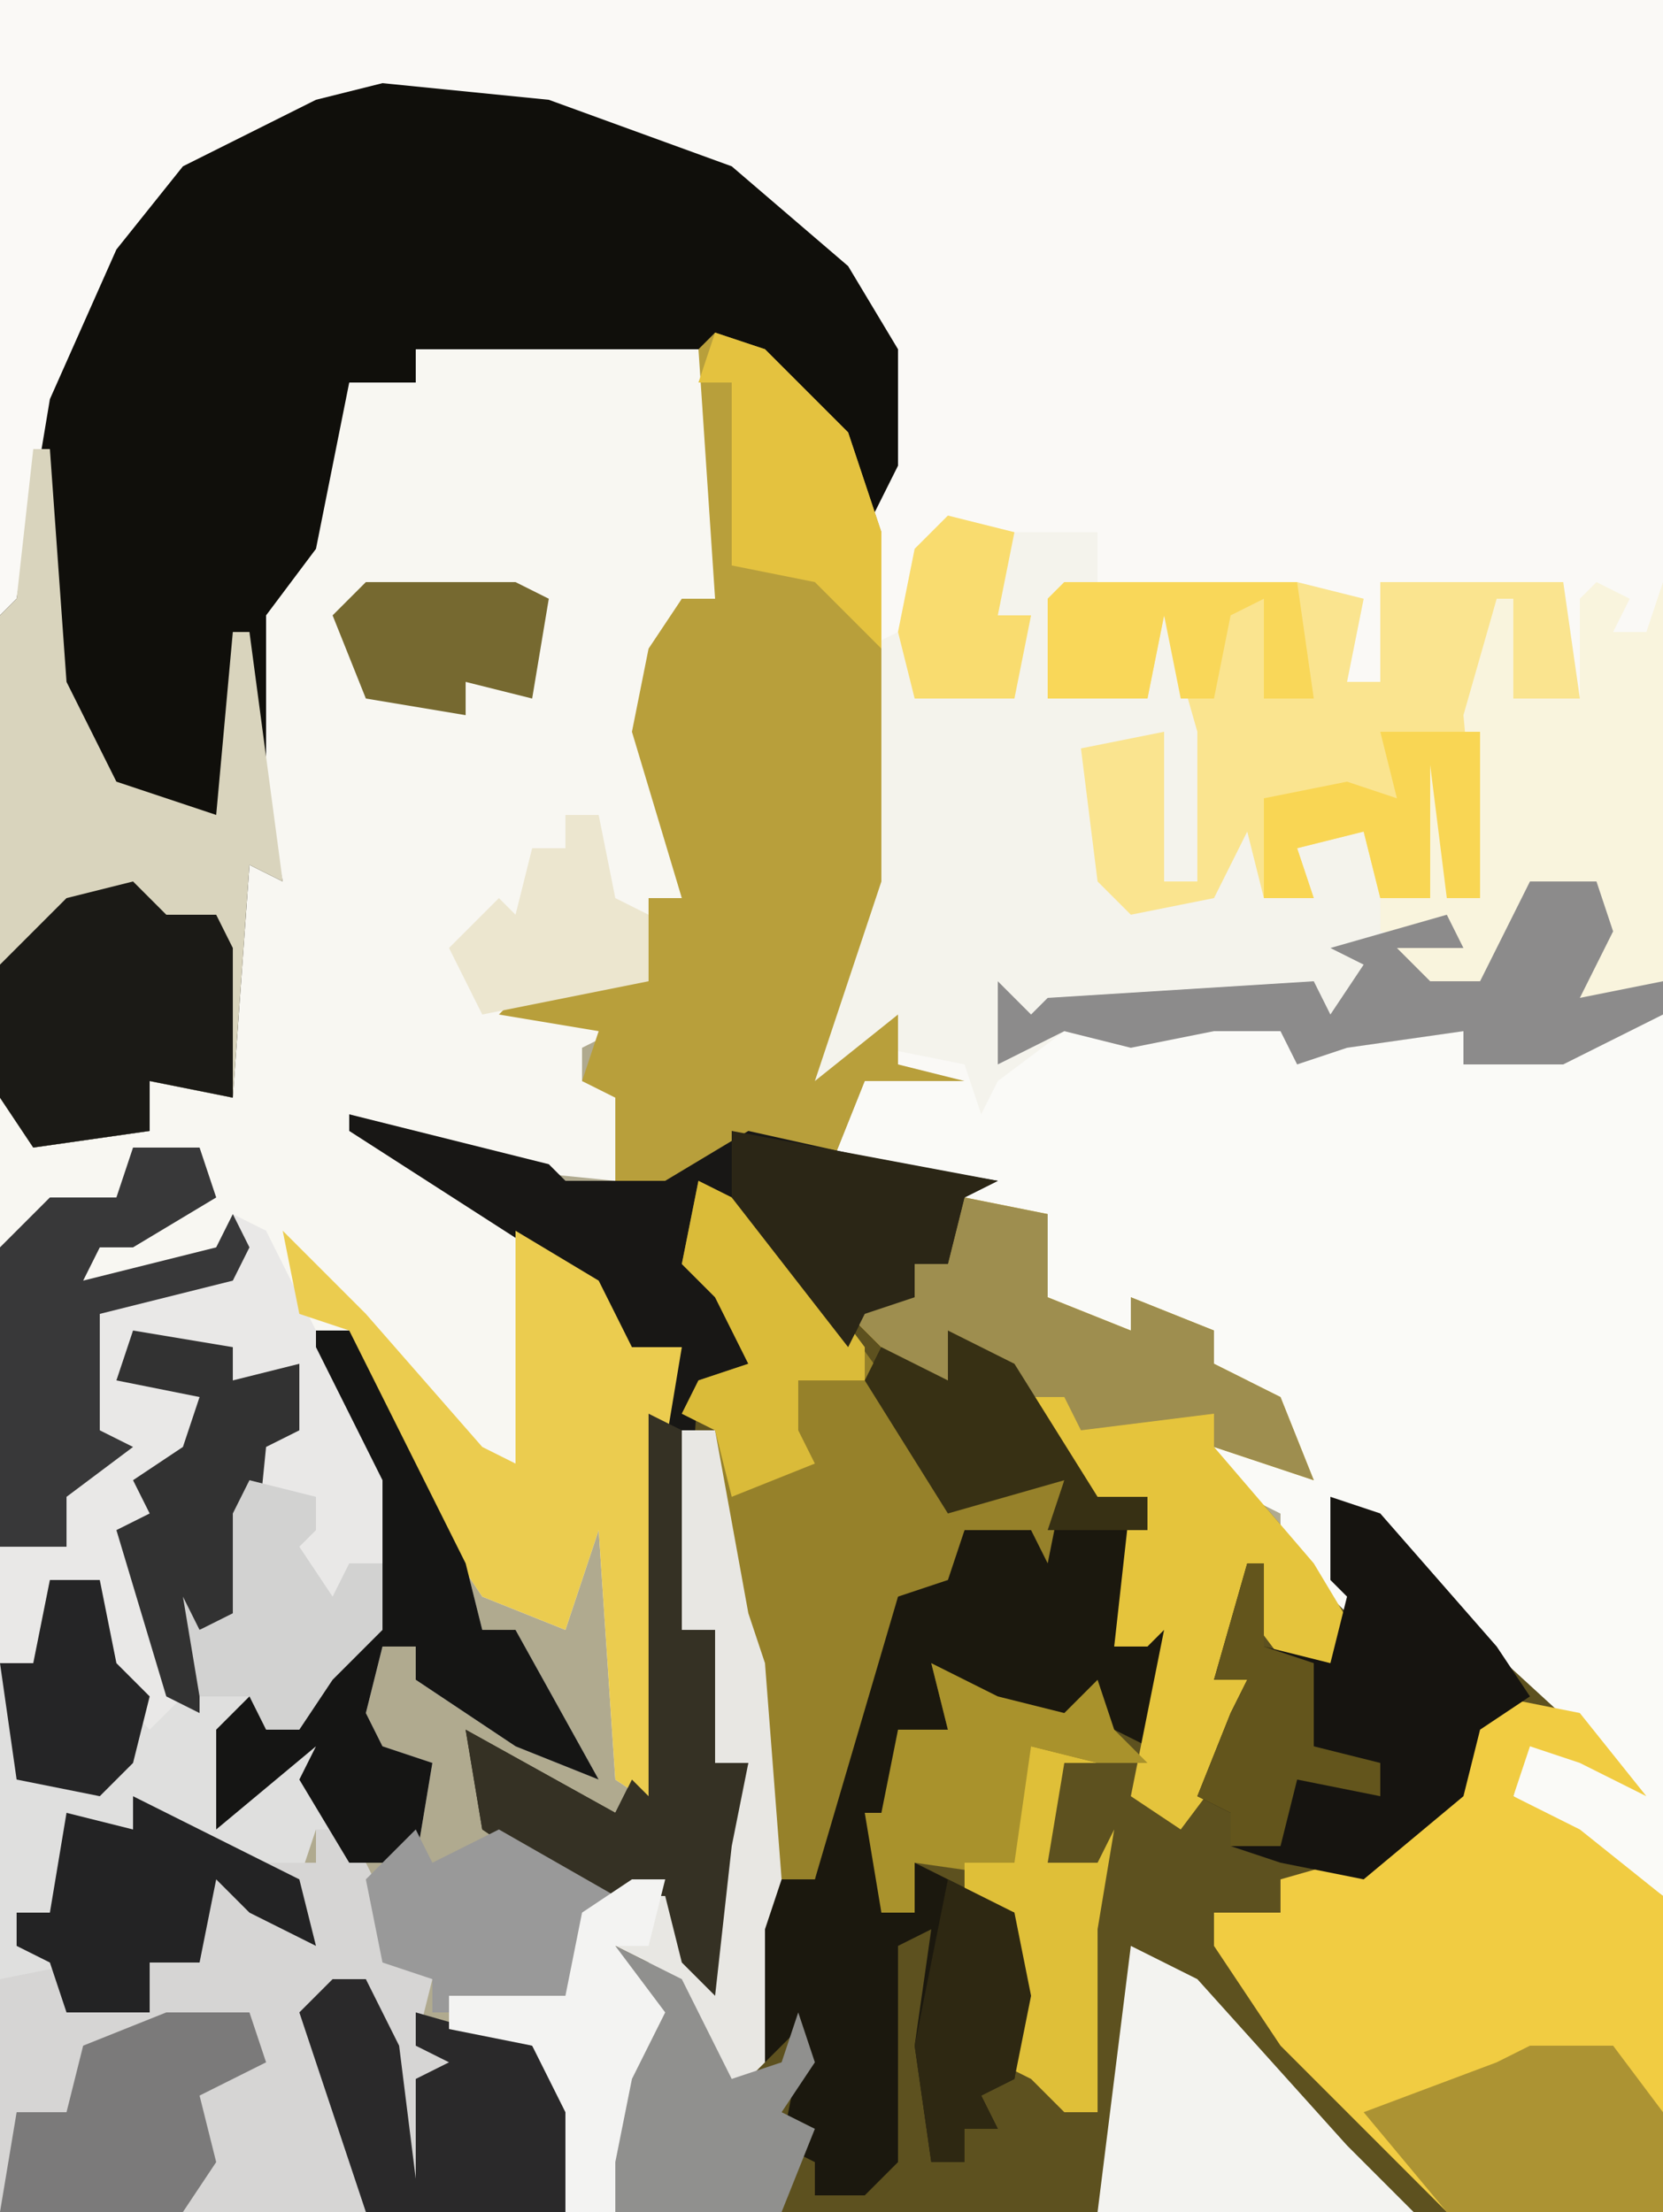
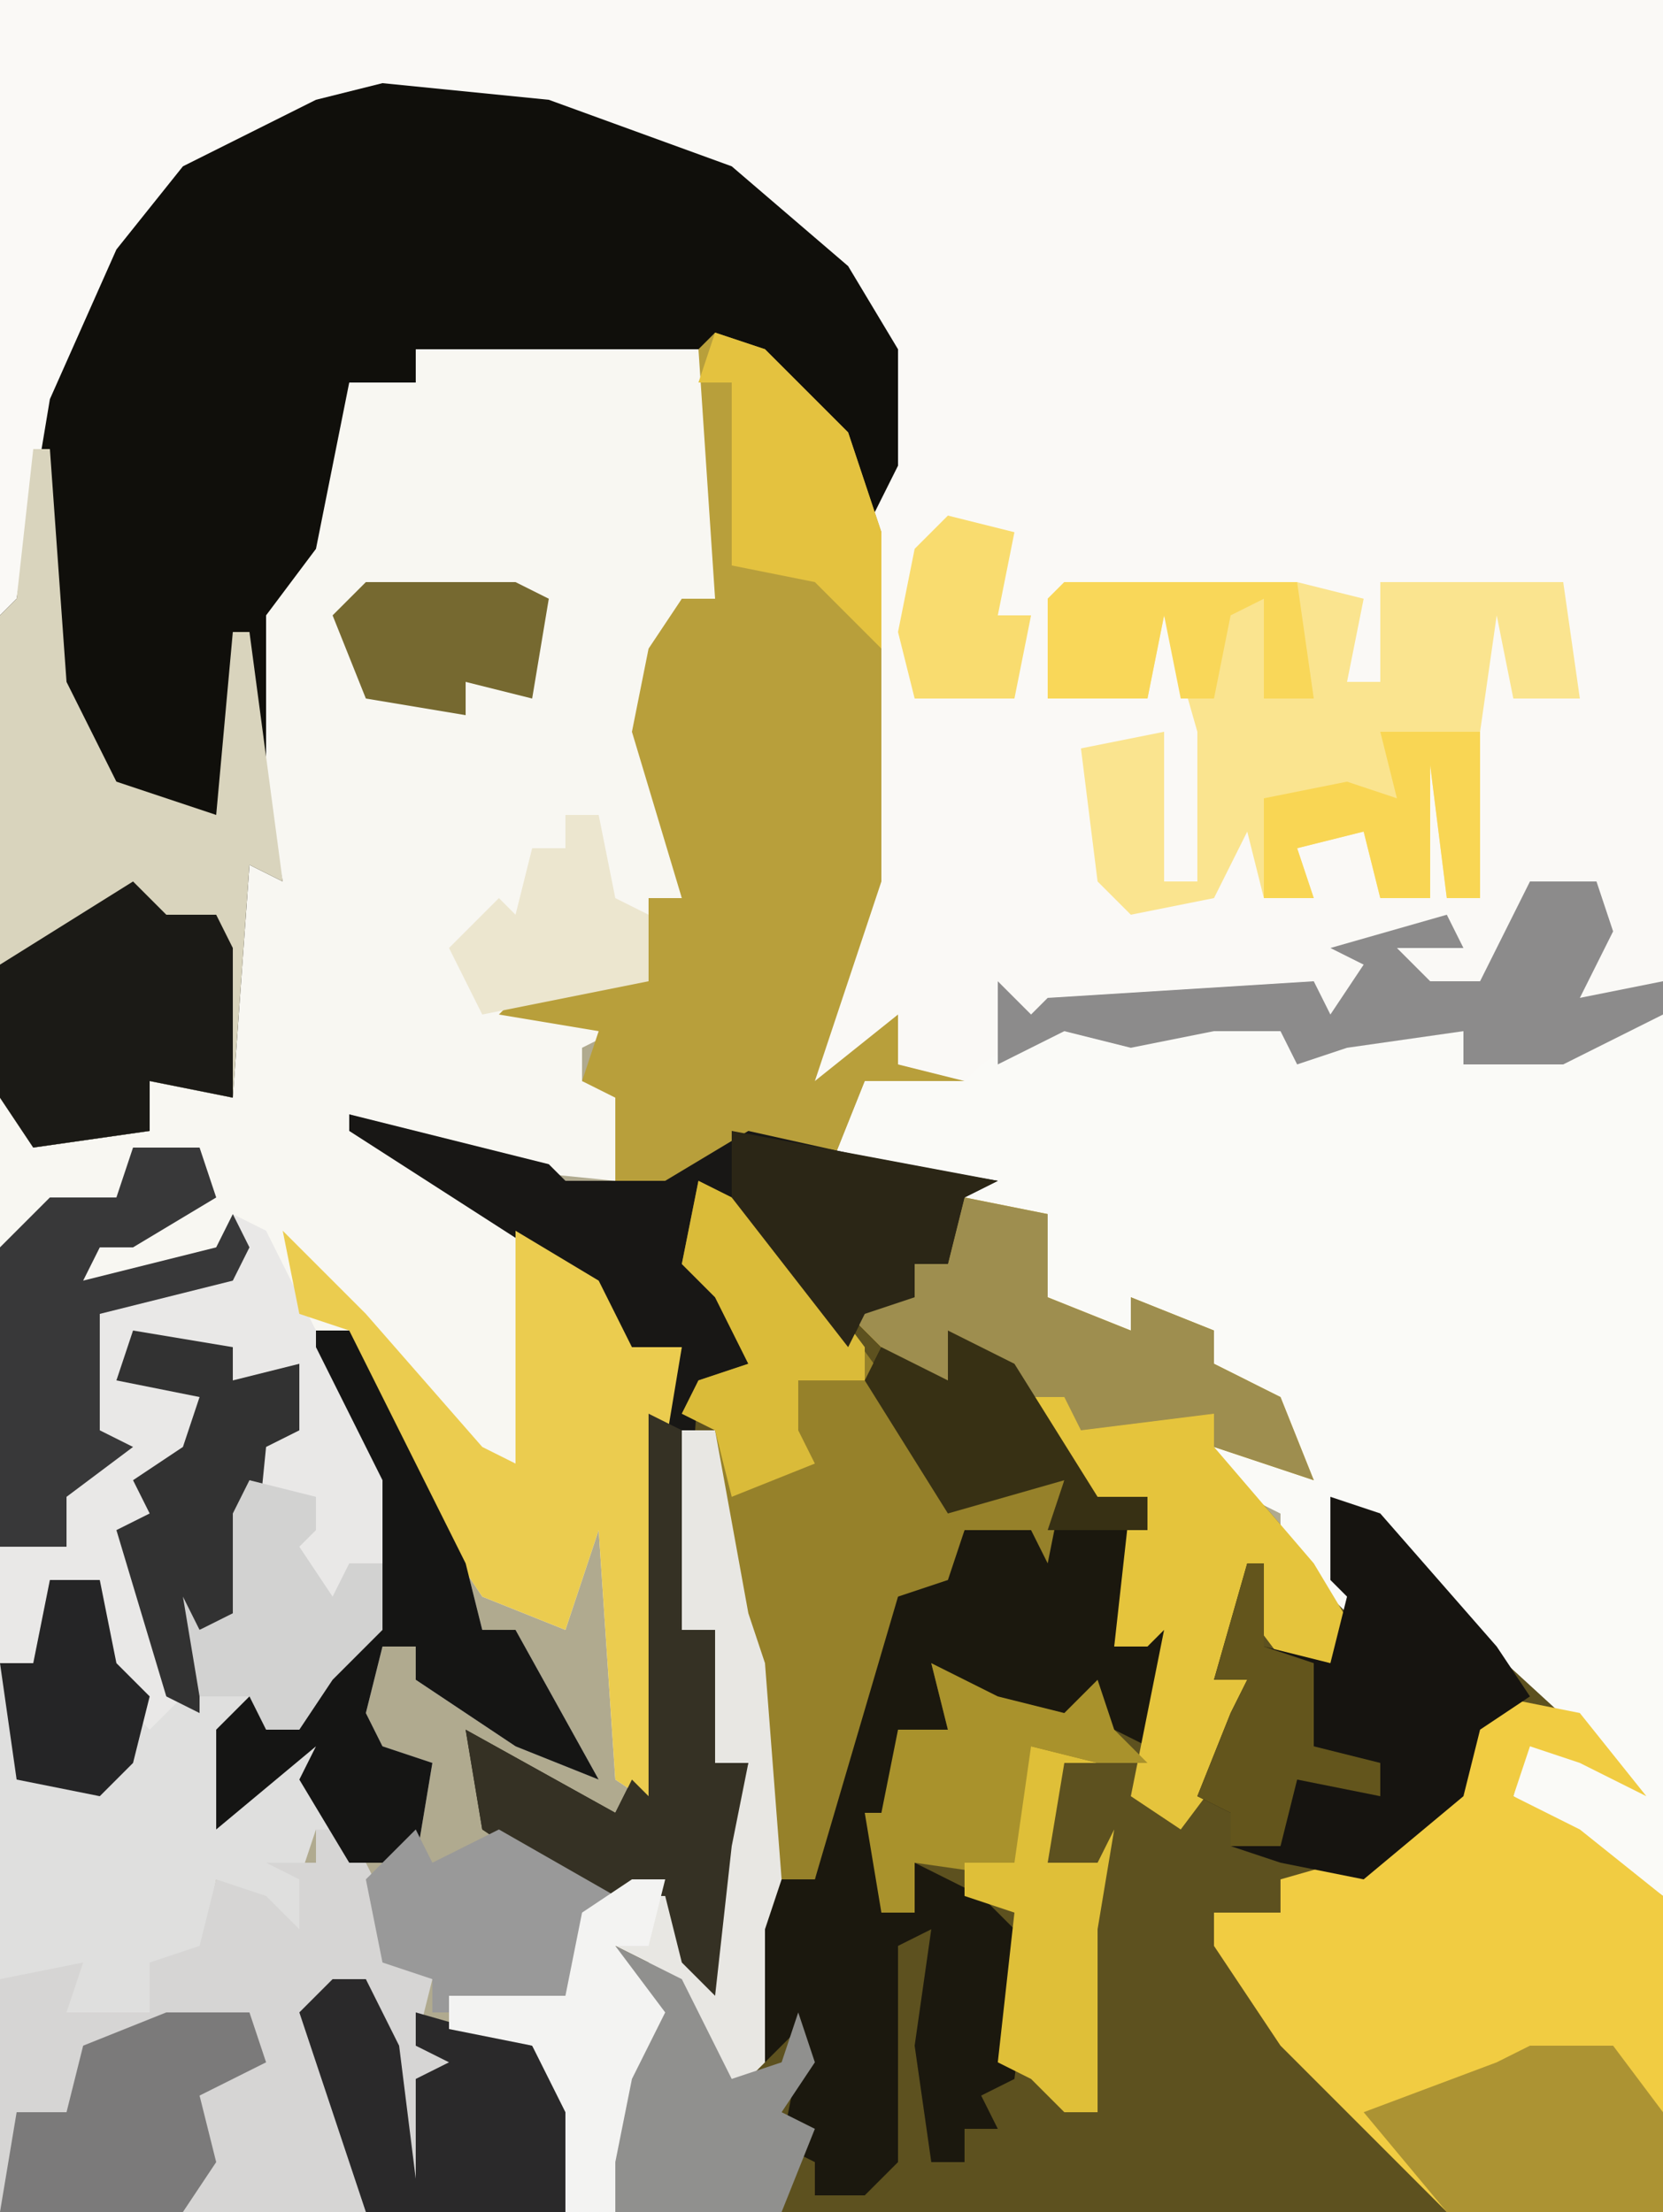
<svg xmlns="http://www.w3.org/2000/svg" version="1.1" width="100" height="133">
  <path d="M0,0 L100,0 L100,133 L0,133 Z " fill="#B0AA8F" transform="translate(0,0)" />
  <path d="M0,0 L100,0 L100,114 L94,110 L91,108 L92,104 L96,106 L96,105 L84,94 L80,90 L82,98 L77,93 L77,91 L73,89 L73,87 L79,89 L75,83 L73,82 L73,80 L68,78 L68,80 L63,79 L62,77 L62,73 L50,70 L52,65 L54,64 L52,64 L48,66 L51,55 L52,53 L52,39 L53,21 L48,14 L40,9 L27,6 L19,7 L11,11 L6,18 L3,27 L2,36 L0,37 Z " fill="#FAF9F6" transform="translate(0,0)" />
  <path d="M0,0 L4,2 L9,8 L10,6 L13,7 L13,5 L15,5 L16,1 L21,2 L21,7 L26,9 L26,7 L31,9 L31,11 L35,13 L37,18 L31,16 L37,23 L38,24 L38,19 L41,20 L48,28 L57,36 L54,36 L50,34 L49,37 L53,39 L58,43 L58,62 L-8,62 L-8,56 L-10,52 L-15,51 L-15,49 L-8,49 L-7,44 L-2,42 L0,47 L1,40 L3,35 L0,36 L0,29 L1,27 L-1,27 L-1,14 L0,12 L3,11 L1,7 L-1,5 Z " fill="#5D511F" transform="translate(42,71)" />
  <path d="M0,0 L13,1 L14,3 L14,16 L12,16 L10,21 L11,27 L12,34 L10,34 L10,39 L3,40 L8,42 L6,43 L6,45 L9,46 L8,51 L-2,50 L-5,49 L6,56 L9,61 L12,61 L11,67 L11,89 L8,87 L7,72 L5,78 L0,76 L-6,67 L-8,60 L-8,64 L-5,69 L-6,78 L-9,81 L-11,84 L-13,84 L-14,82 L-17,82 L-18,76 L-17,78 L-15,77 L-14,67 L-11,66 L-11,62 L-15,63 L-15,61 L-21,61 L-21,63 L-17,64 L-17,69 L-20,72 L-22,72 L-18,82 L-20,84 L-23,81 L-23,75 L-26,75 L-27,80 L-29,80 L-29,46 L-27,48 L-20,47 L-20,44 L-16,45 L-15,31 L-13,31 L-14,28 L-14,17 L-11,13 L-10,6 L-8,3 L-4,3 L-4,1 Z M9,83 Z " fill="#F8F7F2" transform="translate(29,20)" />
  <path d="M0,0 L10,1 L21,5 L28,11 L31,16 L31,23 L29,27 L26,20 L22,16 L2,16 L2,18 L-2,18 L-4,28 L-7,32 L-7,43 L-6,48 L-8,47 L-9,61 L-14,60 L-14,63 L-21,64 L-23,61 L-23,32 L-22,31 L-20,19 L-16,10 L-12,5 L-4,1 Z " fill="#100F0B" transform="translate(23,5)" />
  <path d="M0,0 L7,1 L10,1 L14,0 L14,3 L18,1 L24,1 L24,3 L28,1 L28,3 L34,0 L36,0 L36,53 L30,49 L27,47 L28,43 L32,45 L32,44 L20,33 L16,29 L18,37 L13,32 L13,30 L9,28 L9,26 L15,28 L11,22 L9,21 L9,19 L4,17 L4,19 L-1,18 L-2,16 L-2,12 L-14,9 L-12,4 L-6,4 L-5,3 Z " fill="#FAFAF7" transform="translate(64,61)" />
-   <path d="M0,0 L4,1 L6,1 L9,1 L9,4 L21,4 L25,5 L24,10 L26,10 L26,4 L37,4 L38,11 L34,11 L33,6 L32,13 L32,23 L30,23 L29,15 L29,23 L26,23 L26,25 L31,24 L31,26 L27,26 L29,28 L32,28 L35,22 L39,22 L40,25 L38,29 L43,28 L43,30 L37,33 L33,33 L31,33 L31,31 L24,32 L21,33 L20,31 L16,31 L11,32 L7,31 L3,34 L2,36 L1,33 L-4,32 L-9,35 L-6,24 L-5,22 L-5,8 L-3,7 L-2,2 Z " fill="#F4F3EC" transform="translate(57,31)" />
  <path d="M0,0 L6,1 L6,3 L10,2 L10,6 L8,7 L7,17 L4,18 L6,22 L8,21 L8,24 L11,21 L13,18 L15,18 L15,9 L11,1 L13,0 L20,14 L21,18 L23,18 L28,27 L23,25 L17,21 L17,19 L15,19 L14,23 L15,25 L18,26 L17,32 L13,32 L13,30 L11,30 L10,33 L11,37 L7,35 L5,33 L4,38 L1,38 L1,41 L-4,41 L-4,39 L-8,39 L-8,20 L-6,20 L-5,15 L-2,15 L-1,20 L2,22 L-1,12 L1,11 L0,9 L3,7 L4,4 L-1,3 Z " fill="#DFDFDE" transform="translate(8,80)" />
  <path d="M0,0 L3,1 L8,6 L10,12 L10,33 L6,45 L11,41 L11,44 L15,45 L9,45 L7,50 L1,49 L-3,52 L-9,52 L-6,51 L-6,46 L-8,45 L-7,42 L-13,41 L-11,39 L-4,39 L-4,34 L-2,34 L-5,24 L-4,19 L-2,16 L0,16 L-1,1 Z " fill="#B89F3B" transform="translate(43,20)" />
  <path d="M0,0 L5,1 L9,6 L5,4 L2,3 L1,6 L5,8 L10,12 L10,31 L-3,31 L-13,21 L-17,15 L-17,13 L-13,13 L-13,11 L-6,9 L-2,5 L-2,1 Z " fill="#F1CC42" transform="translate(90,102)" />
  <path d="M0,0 L4,2 L9,10 L12,10 L10,19 L12,19 L14,14 L15,16 L12,25 L8,23 L4,24 L-1,20 L0,24 L-3,24 L-3,30 L-4,32 L-4,35 L-2,35 L-2,32 L2,34 L5,37 L4,45 L2,46 L3,48 L1,48 L1,50 L-1,50 L-2,43 L-1,36 L-3,37 L-3,50 L-5,52 L-8,52 L-8,50 L-10,49 L-9,44 L-9,42 L-11,44 L-12,33 L-8,33 L-6,24 L-3,15 L0,14 L1,12 L6,11 L7,9 L0,11 L-5,3 L-4,1 L0,3 Z " fill="#1B180E" transform="translate(57,80)" />
  <path d="M0,0 L4,0 L5,3 L0,6 L-2,6 L-3,8 L5,6 L6,4 L8,5 L15,19 L16,22 L15,29 L12,32 L10,35 L8,35 L7,33 L4,33 L3,27 L4,29 L6,28 L7,18 L10,17 L10,13 L6,14 L6,12 L0,12 L0,14 L4,15 L4,20 L1,23 L-1,23 L3,33 L1,35 L-2,32 L-2,26 L-5,26 L-6,31 L-8,31 L-8,6 L-5,3 L-1,3 Z " fill="#E9E8E7" transform="translate(8,69)" />
  <path d="M0,0 L2,0 L4,4 L6,6 L4,6 L7,9 L6,13 L9,14 L8,16 L6,15 L6,17 L8,18 L6,22 L5,21 L4,13 L3,9 L0,11 L2,17 L3,18 L3,23 L-19,23 L-19,9 L-14,8 L-15,11 L-10,11 L-10,8 L-7,7 L-6,3 L-3,4 L-1,6 L-1,3 L-3,2 L0,2 Z " fill="#D6D5D4" transform="translate(19,110)" />
  <path d="M0,0 L14,0 L18,1 L17,6 L19,6 L19,0 L30,0 L31,7 L27,7 L26,2 L25,9 L25,19 L23,19 L22,11 L22,19 L19,19 L18,15 L14,16 L15,19 L12,19 L11,15 L9,19 L4,20 L2,18 L1,10 L6,9 L6,18 L8,18 L8,9 L6,2 L5,7 L-1,7 L-1,1 Z " fill="#FAE48F" transform="translate(64,35)" />
  <path d="M0,0 L5,1 L5,6 L10,8 L10,6 L15,8 L15,10 L19,12 L21,17 L15,15 L21,22 L24,27 L20,29 L17,25 L15,29 L18,28 L16,34 L13,38 L10,36 L12,26 L11,27 L9,27 L10,18 L7,18 L1,9 L1,11 L-2,12 L-7,7 L-6,5 L-3,6 L-3,4 L-1,4 Z " fill="#E5C43C" transform="translate(58,72)" />
  <path d="M0,0 L12,3 L13,4 L19,4 L24,1 L33,3 L39,4 L37,5 L36,9 L34,9 L34,11 L31,12 L30,14 L23,5 L21,5 L22,10 L25,13 L24,16 L21,16 L20,31 L22,31 L22,39 L24,39 L23,44 L22,53 L20,51 L19,47 L14,47 L8,43 L7,37 L16,42 L17,40 L18,41 L18,18 L19,14 L16,15 L14,10 L0,1 Z " fill="#181715" transform="translate(21,67)" />
  <path d="M0,0 L1,0 L2,14 L5,20 L11,22 L12,11 L13,11 L15,26 L13,25 L12,39 L7,38 L7,41 L0,42 L-2,39 L-2,10 L-1,9 Z " fill="#D9D4BD" transform="translate(2,27)" />
  <path d="M0,0 L4,2 L12,13 L15,18 L19,18 L22,18 L21,23 L20,21 L16,21 L15,24 L12,25 L7,42 L5,42 L4,40 L3,29 L2,26 L1,15 L-1,14 L0,12 L3,11 L1,7 L-1,5 Z " fill="#96812A" transform="translate(42,71)" />
  <path d="M0,0 L5,5 L12,13 L14,14 L14,0 L19,3 L21,7 L24,7 L23,13 L23,35 L20,33 L19,18 L17,24 L12,22 L6,13 L4,6 L1,5 Z M21,29 Z " fill="#EBCC4F" transform="translate(17,74)" />
-   <path d="M0,0 L2,1 L1,3 L3,3 L4,0 L4,24 L-1,26 L-3,27 L-1,22 L-1,20 L-2,18 L-4,18 L-6,24 L-11,25 L-12,22 L-8,22 L-13,21 L-13,19 L-11,18 L-11,11 L-9,10 L-9,19 L-7,19 L-8,8 L-6,1 L-5,1 L-5,7 L-1,7 L-1,1 Z " fill="#F9F4DD" transform="translate(96,35)" />
  <path d="M0,0 L3,1 L10,9 L12,12 L9,14 L8,18 L2,23 L-3,22 L-6,21 L-6,19 L-8,18 L-6,13 L-5,11 L-7,11 L-5,4 L-4,4 L-4,9 L0,10 L1,6 L0,5 Z " fill="#161410" transform="translate(80,90)" />
  <path d="M0,0 L2,0 L4,11 L5,14 L6,27 L5,30 L5,38 L2,41 L-2,32 L-4,31 L-1,35 L-3,39 L-4,44 L-4,47 L-7,47 L-7,41 L-9,37 L-14,36 L-14,34 L-7,34 L-6,29 L-1,27 L1,32 L2,25 L4,20 L1,21 L1,14 L2,12 L0,12 Z " fill="#E8E7E3" transform="translate(41,86)" />
  <path d="M0,0 L2,0 L9,14 L10,18 L12,18 L17,27 L12,25 L6,21 L6,19 L4,19 L3,23 L4,25 L7,26 L6,32 L2,32 L-1,27 L0,25 L-6,30 L-6,24 L-3,21 L-3,24 L0,21 L2,18 L4,18 L4,9 L0,1 Z " fill="#151514" transform="translate(19,80)" />
  <path d="M0,0 L5,1 L5,6 L10,8 L10,6 L15,8 L15,10 L19,12 L21,17 L15,15 L15,13 L7,14 L6,12 L3,12 L1,10 L-2,12 L-7,7 L-6,5 L-3,6 L-3,4 L-1,4 Z " fill="#9E8E4F" transform="translate(58,72)" />
-   <path d="M0,0 L2,2 L5,2 L6,4 L6,13 L1,12 L1,15 L-6,16 L-8,13 L-8,5 L-4,1 Z " fill="#1B1A16" transform="translate(8,53)" />
-   <path d="M0,0 L4,2 L13,12 L17,16 L-2,16 Z " fill="#F3F3F0" transform="translate(68,117)" />
+   <path d="M0,0 L2,2 L5,2 L6,4 L6,13 L1,12 L1,15 L-6,16 L-8,13 L-8,5 Z " fill="#1B1A16" transform="translate(8,53)" />
  <path d="M0,0 L4,0 L5,3 L0,6 L-2,6 L-3,8 L5,6 L6,4 L7,6 L6,8 L-2,10 L-2,17 L0,18 L-4,21 L-4,24 L-8,24 L-8,6 L-5,3 L-1,3 Z " fill="#383839" transform="translate(8,69)" />
  <path d="M0,0 L4,0 L5,3 L3,7 L8,6 L8,8 L2,11 L-2,11 L-4,11 L-4,9 L-11,10 L-14,11 L-15,9 L-19,9 L-24,10 L-28,9 L-32,11 L-32,6 L-30,8 L-29,7 L-13,6 L-12,8 L-10,5 L-12,4 L-5,2 L-4,4 L-8,4 L-6,6 L-3,6 Z " fill="#8C8B8B" transform="translate(92,53)" />
  <path d="M0,0 L2,1 L2,13 L4,13 L4,21 L6,21 L5,26 L4,35 L2,33 L1,29 L-4,29 L-10,25 L-11,19 L-2,24 L-1,22 L0,23 Z " fill="#353124" transform="translate(39,85)" />
  <path d="M0,0 L5,0 L8,4 L8,10 L-5,10 L-10,4 L-2,1 Z " fill="#AC9333" transform="translate(92,123)" />
  <path d="M0,0 L2,0 L4,4 L5,12 L5,8 L5,6 L7,5 L5,4 L5,2 L12,4 L15,8 L14,14 L2,14 L0,8 L-2,2 Z " fill="#2A292A" transform="translate(20,119)" />
  <path d="M0,0 L5,0 L6,3 L2,5 L3,9 L1,12 L-10,12 L-9,6 L-6,6 L-5,2 Z " fill="#7B7A7A" transform="translate(10,121)" />
-   <path d="M0,0 L4,2 L10,5 L11,9 L7,7 L5,5 L4,10 L1,10 L1,13 L-4,13 L-5,10 L-7,9 L-7,7 L-5,7 L-4,1 L0,2 Z " fill="#232324" transform="translate(8,108)" />
  <path d="M0,0 L6,1 L6,3 L10,2 L10,6 L8,7 L7,17 L4,18 L4,23 L2,22 L-1,12 L1,11 L0,9 L3,7 L4,4 L-1,3 Z " fill="#323232" transform="translate(8,80)" />
  <path d="M0,0 L4,2 L7,8 L10,7 L11,4 L12,7 L10,10 L12,11 L10,16 L0,16 L-1,12 L1,7 L1,3 Z " fill="#90908E" transform="translate(37,117)" />
  <path d="M0,0 L1,2 L5,0 L12,4 L10,10 L5,11 L1,11 L1,9 L-2,8 L-3,3 Z " fill="#999999" transform="translate(25,110)" />
  <path d="M0,0 L4,2 L8,3 L10,1 L11,4 L13,6 L10,6 L6,5 L6,13 L-1,12 L-1,15 L-3,15 L-4,9 L-3,9 L-2,4 L1,4 Z " fill="#A9922C" transform="translate(56,100)" />
  <path d="M0,0 L3,1 L8,6 L10,12 L10,19 L6,15 L1,14 L1,3 L-1,3 Z " fill="#E4C23F" transform="translate(43,20)" />
  <path d="M0,0 L4,2 L10,10 L10,12 L6,12 L6,14 L6,15 L7,17 L2,19 L1,15 L-1,14 L0,12 L3,11 L1,7 L-1,5 Z " fill="#DABB39" transform="translate(42,71)" />
  <path d="M0,0 L16,3 L14,4 L13,8 L11,8 L11,10 L8,11 L7,13 L0,4 Z " fill="#2B2616" transform="translate(44,68)" />
  <path d="M0,0 L4,1 L2,1 L1,7 L4,7 L5,5 L4,11 L4,22 L2,22 L0,20 L-2,19 L-1,10 L-4,9 L-4,7 L-1,7 Z " fill="#DFBF38" transform="translate(62,105)" />
  <path d="M0,0 L2,0 L1,4 L-1,4 L2,8 L0,12 L-1,17 L-1,20 L-4,20 L-4,14 L-6,10 L-11,9 L-11,7 L-4,7 L-3,2 Z " fill="#F3F3F2" transform="translate(38,113)" />
  <path d="M0,0 L4,1 L4,3 L3,4 L5,7 L6,5 L8,5 L8,9 L5,12 L3,15 L1,15 L0,13 L-3,13 L-4,7 L-3,9 L-1,8 L-1,2 Z M0,4 Z " fill="#D2D2D1" transform="translate(15,89)" />
  <path d="M0,0 L9,0 L11,1 L10,7 L6,6 L6,8 L0,7 L-2,2 Z " fill="#766930" transform="translate(22,35)" />
  <path d="M0,0 L3,0 L4,5 L6,7 L5,11 L3,13 L-2,12 L-3,5 L-1,5 Z " fill="#252526" transform="translate(3,95)" />
  <path d="M0,0 L4,2 L9,10 L12,10 L12,12 L6,12 L7,9 L0,11 L-5,3 L-4,1 L0,3 Z " fill="#373014" transform="translate(57,80)" />
  <path d="M0,0 L14,0 L15,7 L12,7 L12,1 L10,2 L9,7 L7,7 L6,2 L5,7 L-1,7 L-1,1 Z " fill="#F9D759" transform="translate(64,35)" />
  <path d="M0,0 L1,0 L1,5 L4,6 L4,11 L8,12 L8,14 L3,13 L2,17 L-1,17 L-1,15 L-3,14 L-1,9 L0,7 L-2,7 Z " fill="#63551C" transform="translate(75,94)" />
  <path d="M0,0 L6,0 L6,10 L4,10 L3,2 L3,10 L0,10 L-1,6 L-5,7 L-4,10 L-7,10 L-7,4 L-2,3 L1,4 Z " fill="#F9D654" transform="translate(83,44)" />
  <path d="M0,0 L4,1 L3,6 L5,6 L4,11 L-2,11 L-3,7 L-2,2 Z " fill="#F9DC6F" transform="translate(57,31)" />
-   <path d="M0,0 L4,2 L5,7 L4,12 L2,13 L3,15 L1,15 L1,17 L-1,17 L-2,10 Z " fill="#2E2812" transform="translate(57,113)" />
  <path d="M0,0 L2,0 L3,5 L5,6 L5,10 L-5,12 L-7,8 L-4,5 L-3,6 L-2,2 L0,2 Z M-5,8 Z " fill="#ECE6CF" transform="translate(34,49)" />
</svg>